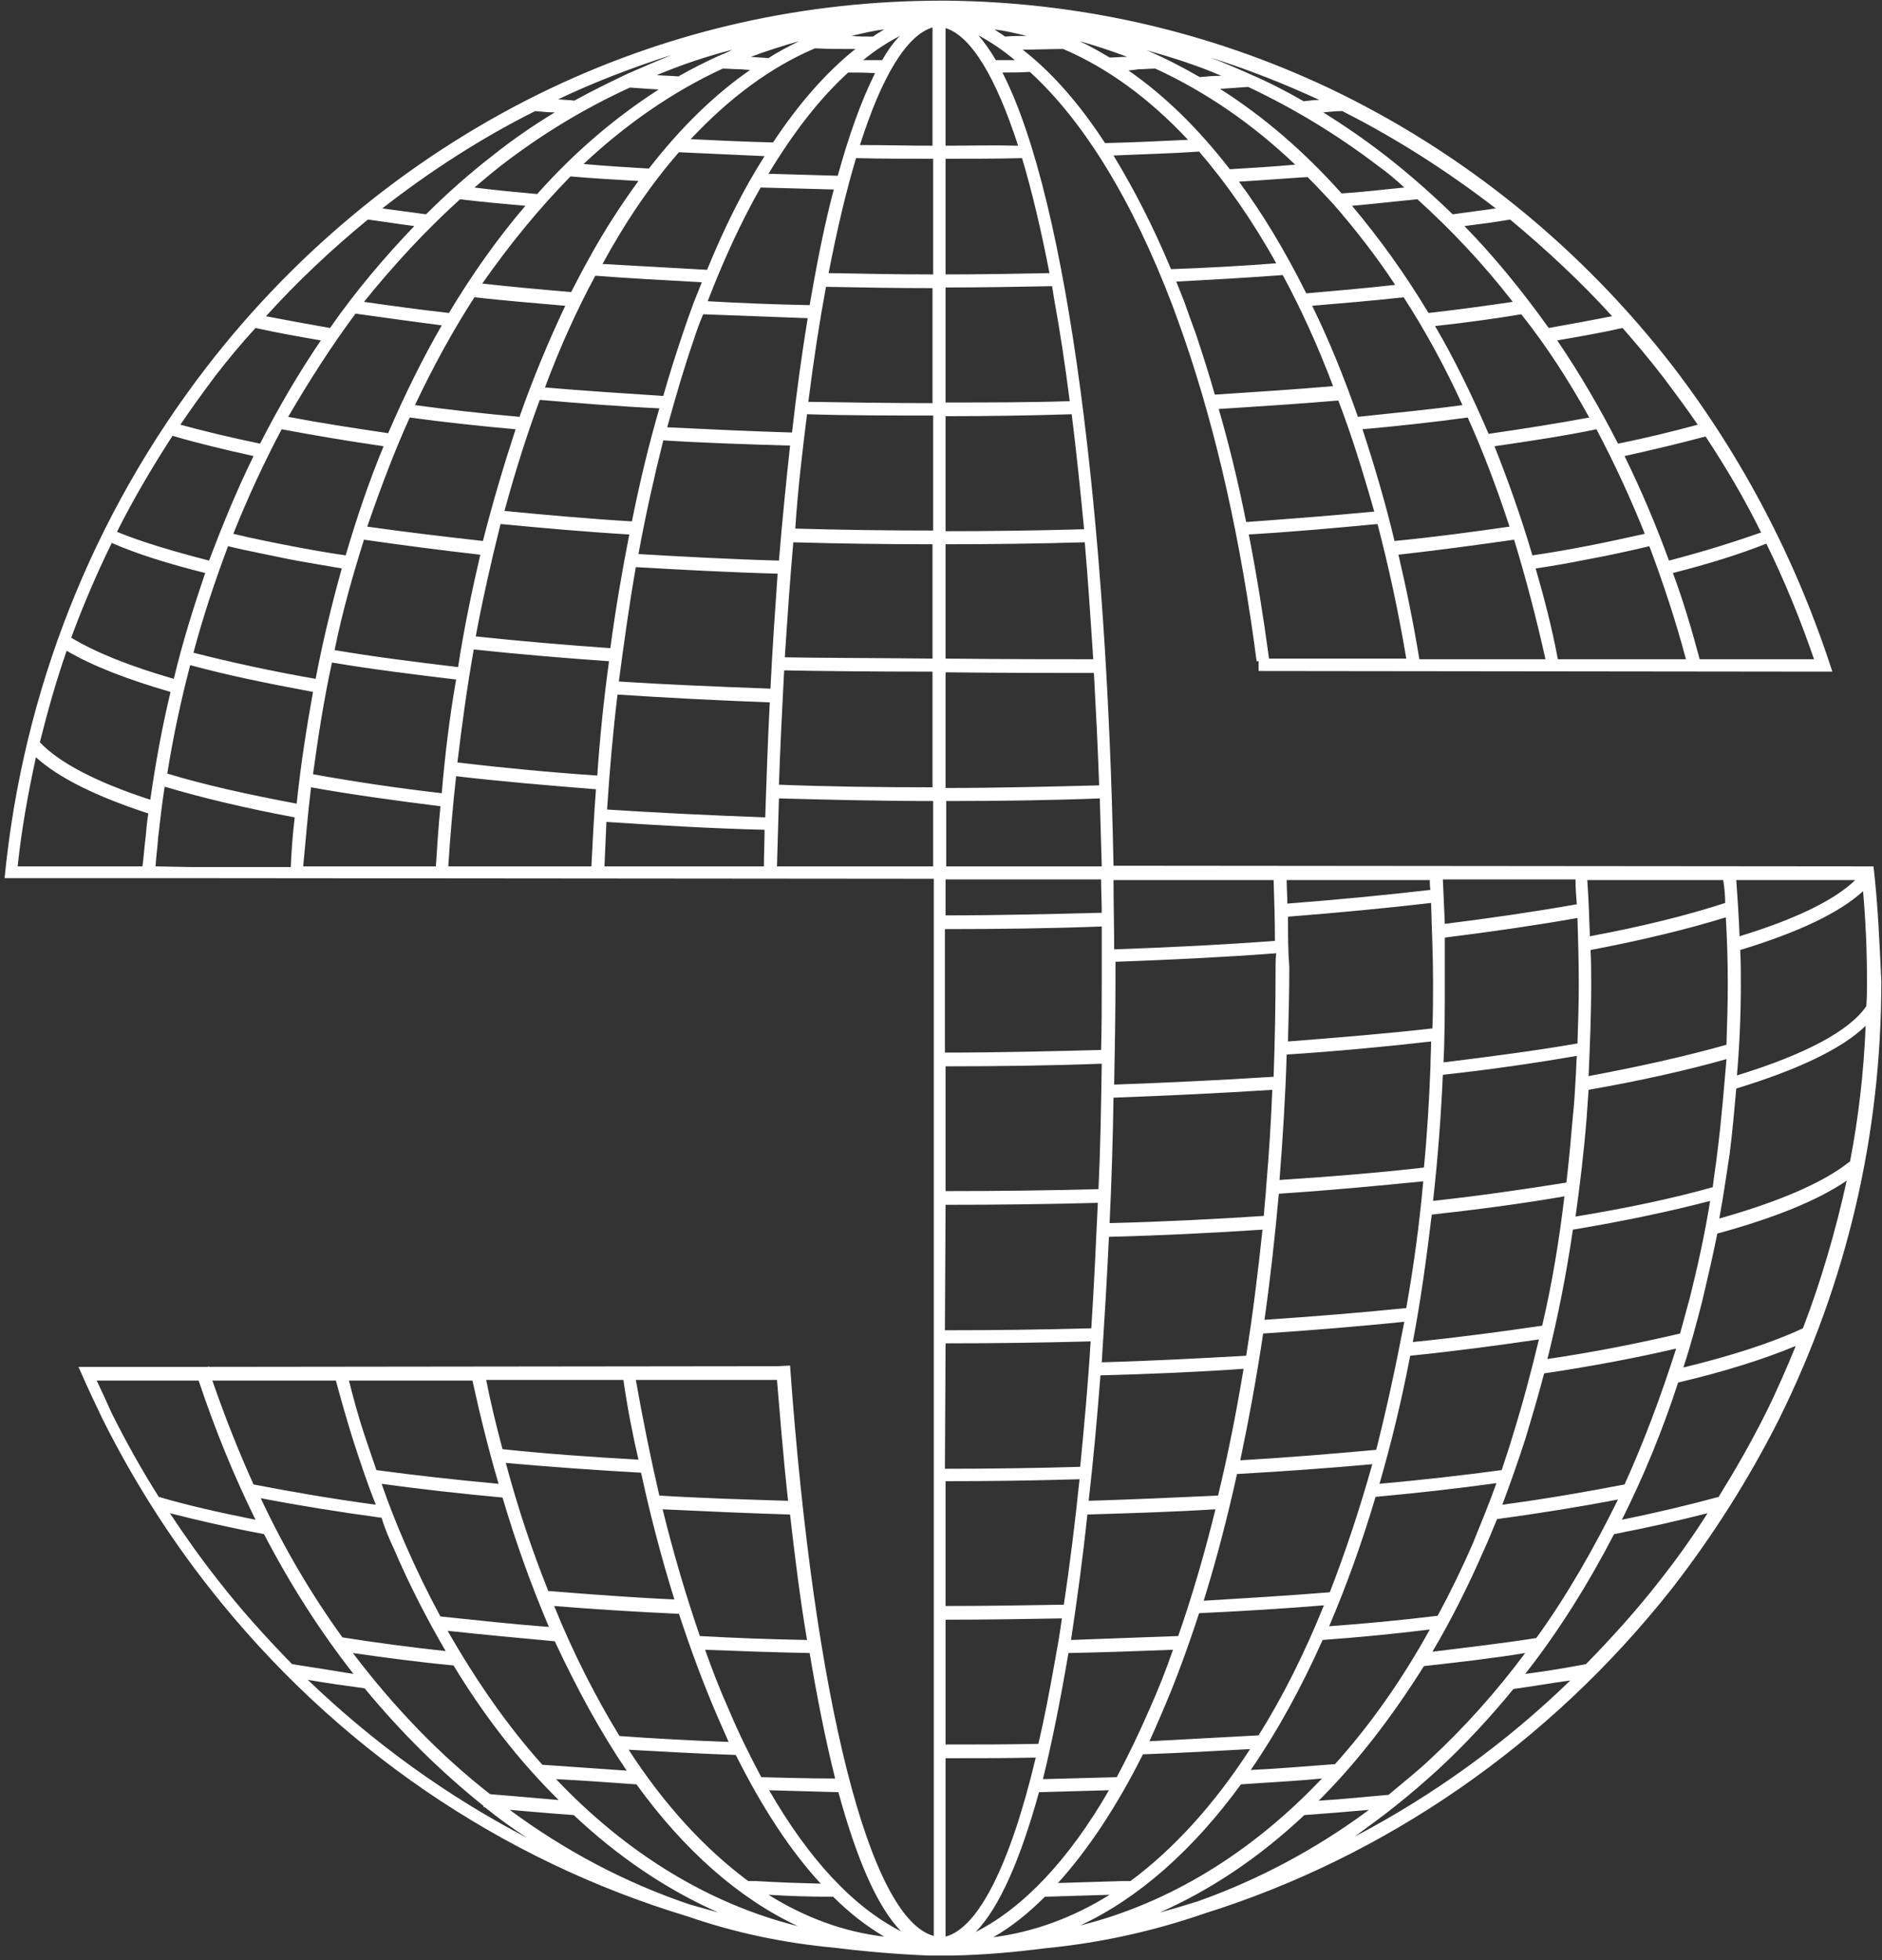
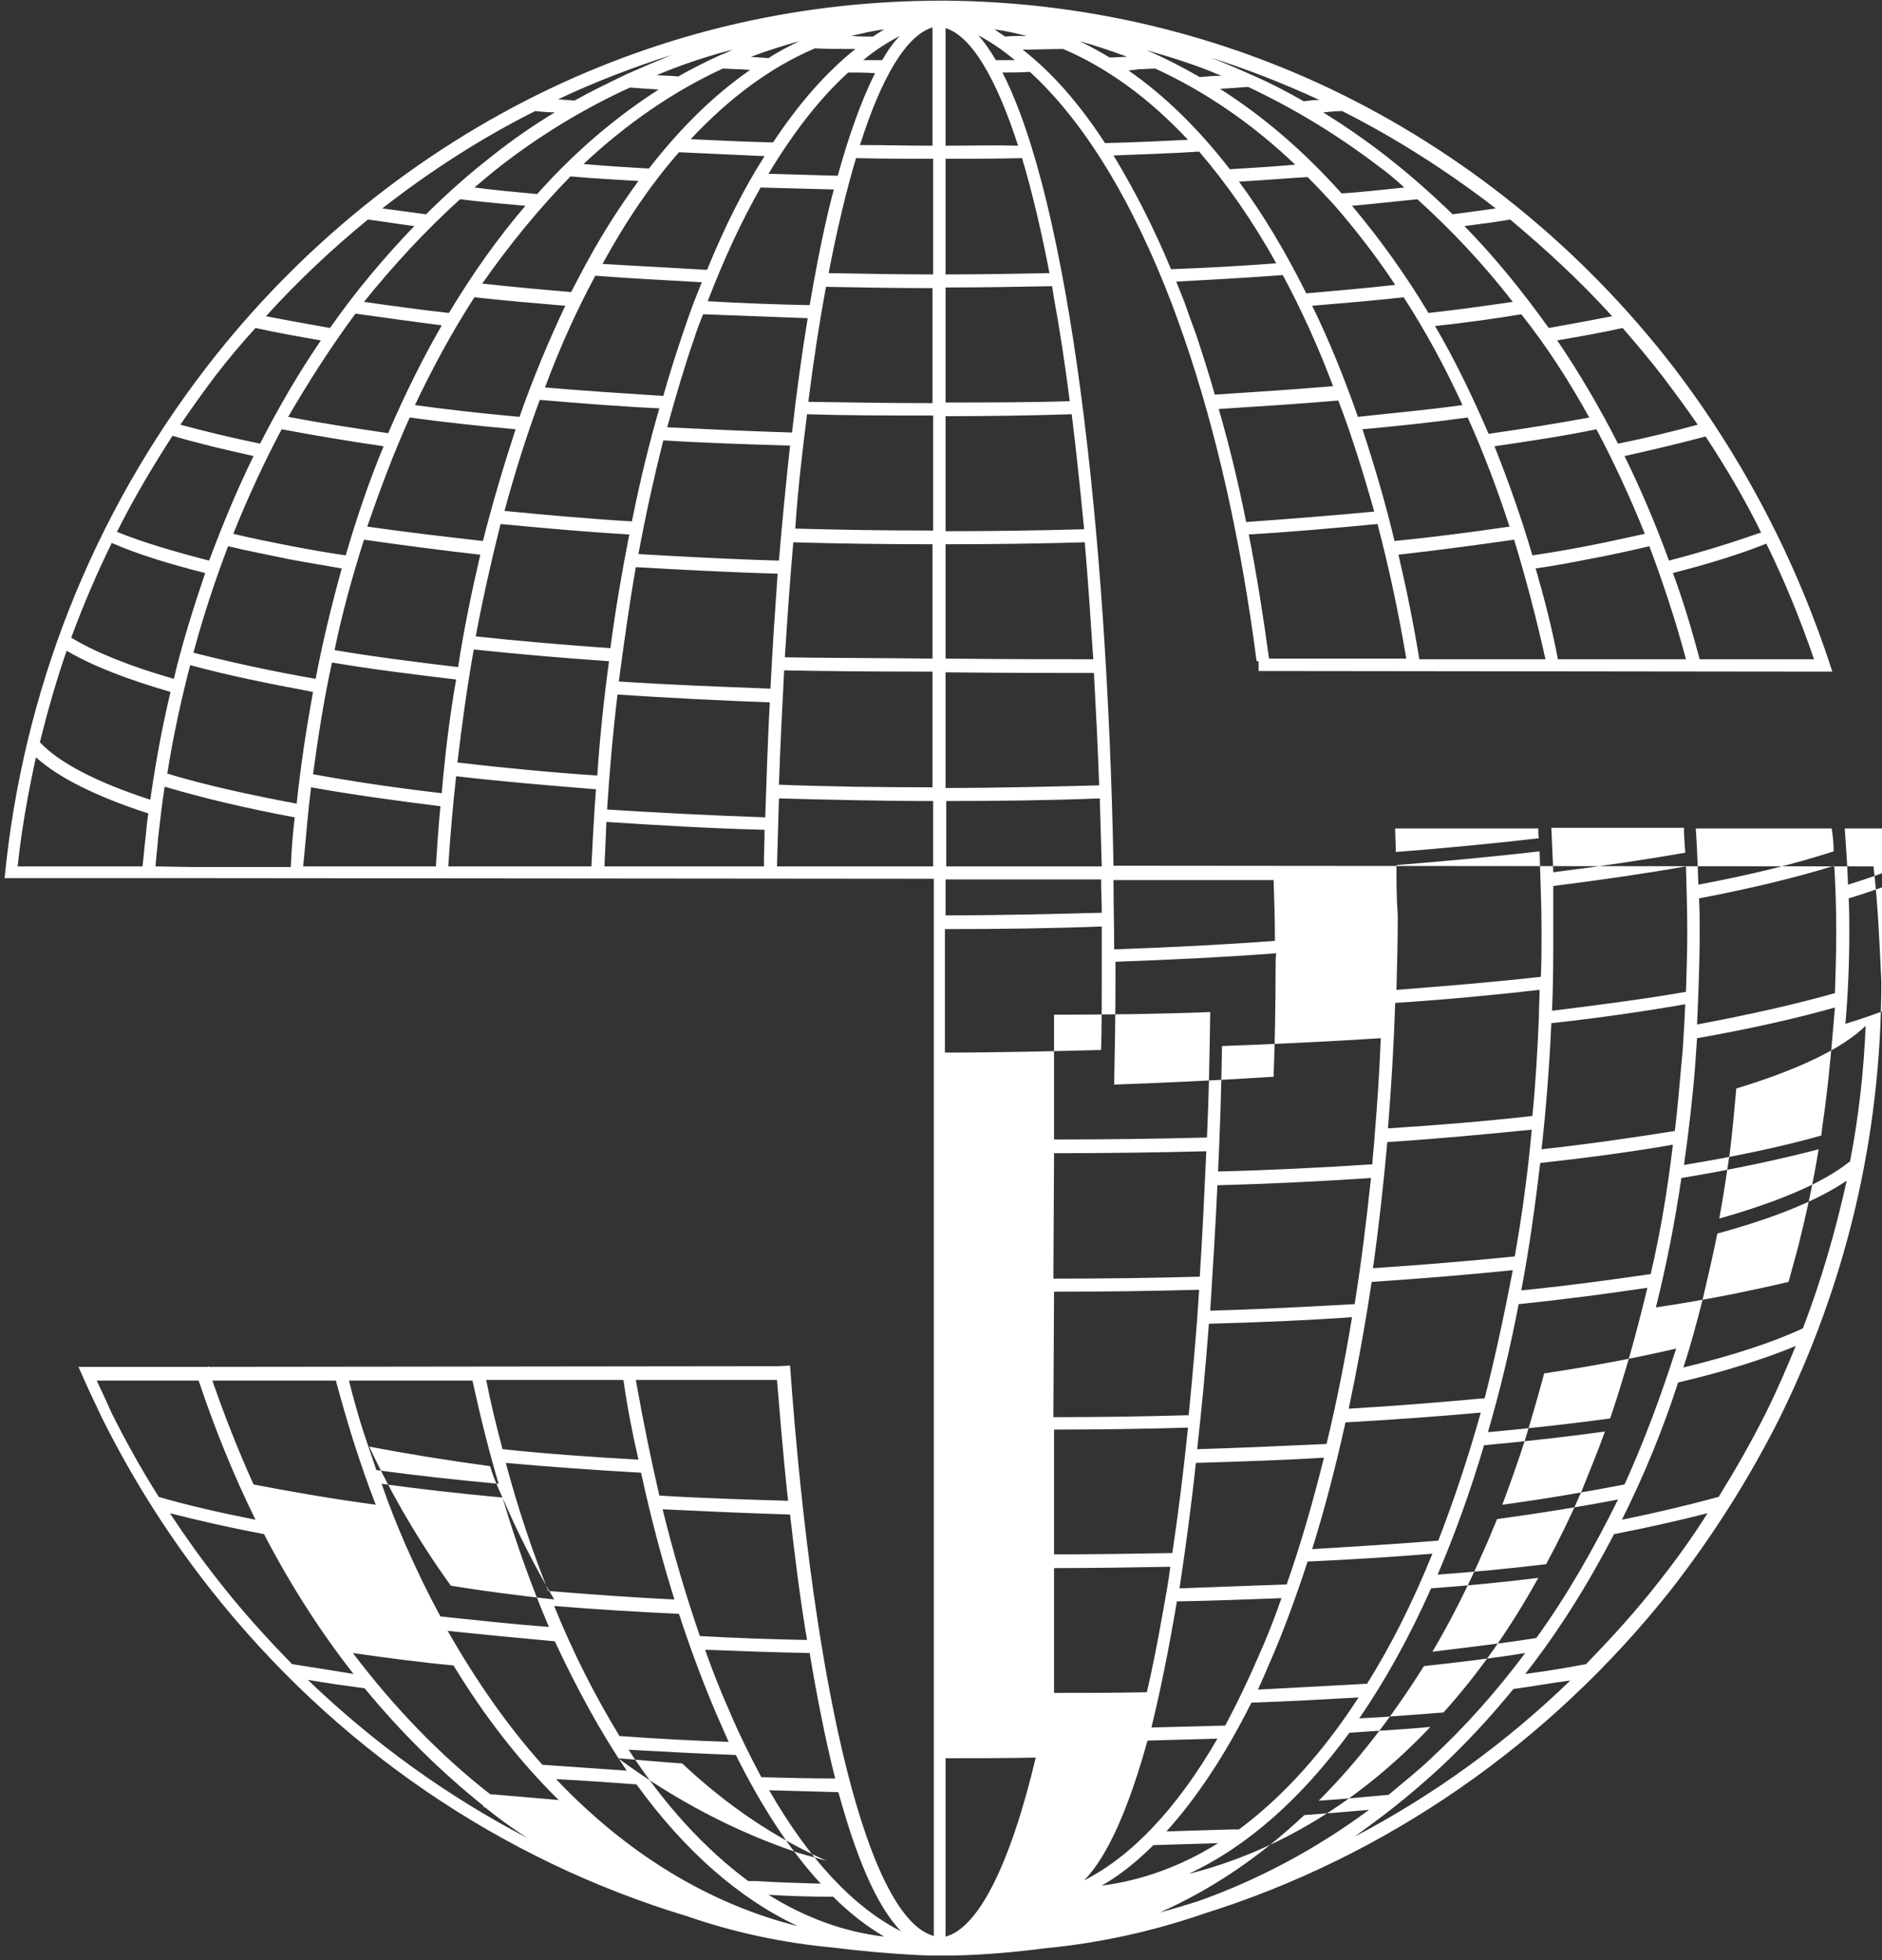
<svg xmlns="http://www.w3.org/2000/svg" width="288" height="300" viewBox="0 0 288 300" fill="none">
  <rect x="0" y="0" width="288" height="300" fill="#333333" stroke="none" />
-   <path d="M286.7 132.6H285l-114.6-.1c-1-52-6.8-101.5-17-121.4 1.4 0 2.8 0 4.2-.1 8.3 7.6 15.7 19.7 21.8 35.7.6 1.6 1.2 3.3 1.8 5 5 14.5 8.7 31.1 11.1 49.5h.3v1.5l86 .1h1.8C275 86 266.8 70.2 256.1 56.2c-14.1-18.3-32.3-33-52.7-42.7C185 4.8 165.2.3 144.8.1h-.6c-21 0-41.1 4.5-59.9 13.4-20.4 9.7-38.6 24.4-52.7 42.7C14.2 78.8 3.5 105.7.7 134.4h28.6l113.6.1v161.8c-9.8-2.6-18.3-35.9-22-87.3l-1.9.1-87 .1v-.1l-.2.1H12l.5 1.1c1 2.3 2.1 4.6 3.2 6.9 4.6 9.2 10.1 17.9 16.4 25.9 19.1 24.3 44.6 41.6 73.1 50.2 7.2 2.5 14.8 4.1 22.5 4.8 4.8.6 9.6 1 14.4 1.2H145.8c4.7-.1 9.4-.5 14-1.1 8.4-.8 16.6-2.6 24.4-5.3 27.8-8.7 52.8-25.9 71.6-49.7 6.3-8.1 11.8-16.8 16.4-25.9 10.4-21 15.7-43.5 15.7-67.1-.3-6.2-.5-11.5-1.2-17.6Zm-10.8 70.7c-4.7 2.2-10.9 4.2-18.3 6 1.1-3.3 2-6.7 2.9-10.2.8-3.4 1.6-6.8 2.3-10.3 8.8-2.4 15.4-5.1 19.8-8.1-1.7 7.7-3.9 15.3-6.7 22.6ZM54 253c4.9.7 10.1 1.4 15.4 1.9 4.8 7.9 10.2 14.8 16.1 20.6-3.3-.3-7-.6-10.5-.9-7.7-6-14.7-13.3-21-21.6Zm23.4-29.1c6.6.6 13.6 1.1 20.7 1.5 1.5 6.9 3.2 13.3 5.1 19.4-6.6-.3-13.1-.8-19.3-1.3-2.4-6-4.6-12.5-6.5-19.6Zm26.5 23.1c1.8 5.5 3.7 10.6 5.8 15.5.6 1.4 1.2 2.7 1.8 4.1-5.7-.2-11.3-.5-16.7-.9-3.6-5.9-7-12.5-10-19.9 6.1.5 12.6.9 19.1 1.2Zm23.6 43.3c2.5 2.5 5.1 4.5 7.8 6.1-6.1-.7-12.1-2.9-17.7-6.4 3.2.2 6.4.3 9.9.3Zm-11.8-2.4h-1.2c-6.6-4.9-12.8-11.6-18.3-20.1 5.3.3 10.8.6 16.4.8 4 8 8.3 14.6 13 19.7-3.5-.1-6.7-.2-9.9-.4ZM95.9 271c-4.4-.3-8.7-.6-12.9-.9-5.3-5.9-10.1-12.8-14.5-20.5 5.6.6 10.9 1.1 16.4 1.6 3.4 7.3 7 13.9 11 19.8Zm1.5 2.1c7.3 10.1 15.7 17.5 24.7 21.7-13.6-3.4-26.2-11.1-37-22.5 4 .2 8.1.5 12.3.8Zm20.3.9 10.6.3c2.6 9.5 5.7 17.3 9.6 21.3-7.3-3.7-14.1-11-20.2-21.6Zm-1.2-2c-1.7-3.2-3.4-6.6-5-10.4-1.3-2.9-2.5-6-3.6-9.1 5.2.2 10.6.4 16 .5 1.1 6.6 2.4 13.2 3.9 19.2-3.8 0-7.6-.1-11.3-.2Zm-9.4-21.6c-2.1-6.1-4-12.5-5.7-19.4 6.3.3 12.9.6 19.5.8.7 6.1 1.5 12.7 2.6 19.2-5.6-.1-11-.3-16.4-.6Zm-6.2-21.5c-1.3-5.6-2.5-11.5-3.6-17.7h21.6c.4 4.7.9 11.2 1.7 18.5-6.6-.2-13.3-.4-19.7-.8Zm-3.2-5.5c-7.2-.4-14.2-.9-20.8-1.6-.9-3.4-1.8-7-2.5-10.6h21c.6 4.2 1.4 8.3 2.3 12.2Zm-21.4 3.7c-6.5-.6-12.8-1.3-18.7-2.1-.6-1.8-1.2-3.5-1.8-5.3-.9-2.7-1.7-5.6-2.4-8.4h18.9c1.2 5.5 2.5 10.7 4 15.8Zm.6 2.1c2.1 7.1 4.5 13.7 7.1 19.8-5.5-.4-10.8-1-16.6-1.6-1.9-3.5-3.7-7.2-5.4-11.1-1.3-3-2.5-6-3.6-9.2 5.8.8 12 1.5 18.5 2.1Zm-16.6 7.9c2.4 5.6 5.1 10.8 7.9 15.6-5.5-.6-10.8-1.3-15.8-2.1-4.7-6.5-8.9-13.6-12.5-21.3 5.7 1.1 11.9 2.1 18.5 3 .5 1.7 1.2 3.3 1.9 4.8Zm27.5 40.7c6.8 6.4 14.2 11.4 22.1 14.9-1.4-.4-2.9-.8-4.3-1.2-9.8-3.3-19.1-8.2-27.6-14.5 3.5.3 6.9.6 9.8.8Zm169.3-73.7c-6 1.4-12.8 2.8-20.3 3.9 1.6-6.4 2.9-13 3.9-19.8 7.8-1.3 14.9-2.8 21-4.4-.8 5-1.9 10-3.1 14.8-.5 1.8-1 3.7-1.5 5.5Zm-112.4-40.9c8.1 0 16.1-.1 23.9-.4-.1 6.5-.2 12.9-.5 19.2-7.6.2-15.5.3-23.4.3v-19.1Zm52.4-22.9c7.6-.6 15-1.3 21.9-2.1.1 4 .3 8 .3 12 0 2.4 0 4.8-.1 7.2-7 .8-14.4 1.4-22.1 2 .1-3.8.2-7.6.2-11.4-.2-2.6-.2-5.1-.2-7.7Zm24 3.2c7.2-.9 14.1-1.9 20.3-3 .1 3.4.2 6.8.2 10.2 0 3-.1 6-.2 9-6.3 1.1-13.2 2-20.5 2.9.2-4 .2-8.2.2-12.3v-6.8Zm22.3 1.9c7.9-1.5 14.9-3.2 20.7-5 .2 3.4.3 6.8.3 10.2 0 3.1-.1 6.2-.2 9.3-6 1.7-13.1 3.3-21.1 4.8.2-4.6.4-9.3.4-14 0-1.8 0-3.6-.1-5.3Zm-22.6 19.1c7.3-.8 14.2-1.8 20.5-2.9-.1 1.3-.1 2.5-.2 3.8-.1 1.8-.2 3.6-.4 5.4-.3 3.4-.6 6.9-1 10.2-6.3 1-13.1 2-20.4 2.8.7-6.2 1.2-12.7 1.5-19.3Zm15.2 38.4c-6.2.9-12.8 1.8-19.8 2.5 1.2-6.3 2.1-12.8 2.9-19.5 7.2-.8 14-1.7 20.3-2.8-.8 6.8-1.9 13.4-3.4 19.8Zm-76.1 87.4c3.5-.1 6.7-.2 9.9-.3-5.6 3.5-11.6 5.7-17.8 6.5 2.8-1.6 5.4-3.7 7.9-6.2Zm13.1-2.4h-1.3c-3.3.1-6.4.2-9.8.3 4.6-5.1 9-11.7 13-19.7 5.6-.2 11.1-.5 16.4-.8-5.5 8.5-11.7 15.3-18.3 20.2Zm19.6-22.3c-5.4.3-11.1.6-16.7.9.6-1.3 1.2-2.7 1.8-4.1 2.1-4.8 4-10 5.8-15.5 6.5-.3 13-.7 19.1-1.2-3 7.4-6.3 14-10 19.9Zm-22.9-76.3c8-.2 15.9-.6 23.5-1.1-.7 6.6-1.5 13.1-2.5 19.3-7.2.4-14.6.8-22.1 1 .4-6.3.8-12.7 1.1-19.2Zm26-6.6c7.7-.5 15.1-1.2 22.1-1.9-.6 6.7-1.5 13.2-2.6 19.4-6.9.7-14.2 1.3-21.7 1.8.9-6.3 1.6-12.7 2.2-19.3Zm-27.3 27.8c7.5-.2 14.8-.5 21.9-1-1.1 6.7-2.4 13.2-3.9 19.4-6.4.3-13.1.6-19.8.8.7-6.2 1.3-12.6 1.8-19.2Zm-2 21.3c6.6-.2 13.2-.4 19.6-.8-1.7 6.9-3.6 13.4-5.7 19.4-5.4.2-10.9.4-16.4.6.9-6 1.8-12.5 2.5-19.2Zm37.1 11.9c-6.2.5-12.7.9-19.3 1.3 1.9-6.1 3.6-12.6 5.1-19.4 7.1-.4 14.1-.9 20.7-1.5-1.9 6.8-4.1 13.4-6.5 19.6Zm7.1-21.8c-6.6.6-13.7 1.2-20.8 1.6 1.3-6.2 2.5-12.7 3.5-19.4 7.5-.5 14.8-1.1 21.6-1.8-1.3 6.8-2.7 13.3-4.3 19.6Zm-13.7-60.5c7.7-.5 15.1-1.2 22.1-2 0 1.3-.1 2.6-.1 3.9-.2 5.2-.5 10.3-1 15.4-7 .8-14.4 1.4-22.1 1.9.5-6.3.9-12.7 1.1-19.2Zm-3.1 19.8c-.1 1.7-.3 3.3-.4 4.9-7.6.5-15.5.9-23.6 1.1.3-6.3.5-12.7.6-19.2 8.3-.3 16.5-.7 24.3-1.2-.2 4.9-.5 9.7-.9 14.4Zm-49.1 3.2c7.9 0 15.7-.1 23.3-.3-.3 6.6-.6 13-1 19.2-7.3.2-14.8.3-22.4.3l.1-19.2Zm0 21.2c7.5 0 15-.1 22.2-.3-.4 6.6-1 13.1-1.6 19.2-6.8.2-13.7.3-20.7.3l.1-19.2Zm0 21.1c6.9 0 13.8-.1 20.5-.3-.7 6.8-1.5 13.2-2.4 19.2-5.9.1-12 .2-18.1.2v-19.1Zm0 21.2c6 0 12-.1 17.8-.2-.3 2.3-.7 4.5-1.1 6.7-.8 4.5-1.6 8.7-2.5 12.5-4.7.1-9.5.1-14.2.1v-19.1Zm18.8 5.1c5.4-.1 10.8-.3 16-.5-1.1 3.2-2.3 6.2-3.6 9.1-1.6 3.7-3.3 7.2-5 10.4-3.7.1-7.5.2-11.3.3 1.4-5.7 2.7-12.2 3.9-19.3Zm-4.5 21.3c3.6-.1 7.2-.2 10.7-.3-6.1 10.6-13.1 18-20.4 21.7 3.7-3.8 6.9-11.3 9.7-21.4Zm30.9-1.2c4.2-.3 8.4-.5 12.4-.9-10.8 11.4-23.4 19.1-37 22.5 9-4.2 17.3-11.6 24.6-21.6Zm14.4-3.1c-4.2.3-8.5.7-12.9.9 4-5.8 7.7-12.5 11-19.9 5.5-.4 10.7-.9 16.4-1.6-4.3 7.8-9.2 14.7-14.5 20.6Zm15.7-22.7c-5.8.7-11.1 1.2-16.6 1.6 2.6-6.1 5-12.7 7.1-19.8 6.5-.6 12.7-1.3 18.5-2.1-1.1 3.1-2.4 6.2-3.6 9.2-1.7 3.9-3.5 7.6-5.4 11.1Zm9.8-22.3c-5.9.8-12.1 1.5-18.7 2.1 1.8-6.2 3.4-12.8 4.7-19.6 6.9-.7 13.6-1.6 19.7-2.5-1.2 5-2.5 9.9-4 14.7-.5 1.7-1.1 3.5-1.7 5.3Zm33-48.6c-.2 1.8-.5 3.5-.7 5.3-6 1.7-13.1 3.2-21 4.5.7-5 1.3-10 1.7-15.1.1-1.4.2-2.9.3-4.3 8-1.4 15.1-3 21.1-4.7-.4 4.7-.8 9.6-1.4 14.3Zm3.6-25.8c0-1.7 0-3.4-.1-5.2 8.9-2.7 15.2-5.7 18.8-9 .4 4.6.6 8.9.6 13.7 0 1.3 0 2.6-.1 3.9-2.6 3.8-9.4 7.4-19.8 10.6.4-4.6.6-9.3.6-14Zm-.2-7.3c-.1-2.9-.3-5.8-.5-8.6h18.2c-3.2 3.1-9.2 6-17.7 8.6Zm-2.2-5.1c-5.8 1.9-12.7 3.6-20.7 5.1-.1-2.9-.2-5.8-.4-8.6h20.8c.2 1.2.3 2.4.3 3.5Zm-22.7.2c-6.2 1.1-13 2.1-20.2 3-.1-2.3-.2-4.5-.3-6.8h20.3c0 1.3.1 2.6.2 3.8Zm-22.4-2.2c-6.9.8-14.2 1.5-21.9 2.1 0-1.2-.1-2.4-.1-3.6h21.9c0 .5 0 1 .1 1.5ZM195.2 148c0 5.6-.1 11.3-.3 16.8-7.8.5-16 .9-24.4 1.2.1-5.4.2-10.8.2-16.2v-2.6c8.4-.3 16.7-.7 24.6-1.3-.1.7-.1 1.4-.1 2.1Zm-26.6 1.8c0 3.7 0 7.3-.1 10.9-7.8.2-15.8.4-23.9.4v-18.9c8.1 0 16.2-.1 24-.4v8Zm-23.9 119.3c4.6 0 9.2 0 13.8-.1-3.9 16.4-8.8 26.1-13.8 27.4v-27.3Zm32.8 23.6c7.9-3.5 15.3-8.5 22.1-14.9 2.9-.2 6.5-.5 9.9-.8-8.1 6-16.9 10.7-26.2 14-1.9.6-3.9 1.2-5.8 1.7Zm35-18c-3.5.3-7.3.7-10.7.9 5.9-5.9 11.2-12.8 16.1-20.6 5.4-.6 10.6-1.2 15.5-2-4.4 5.9-9.3 11.4-14.6 16.3-2 1.9-4.2 3.6-6.3 5.4Zm22.6-24c-5 .8-10.3 1.4-15.9 2.1 2.9-4.9 5.5-10.1 7.9-15.6.7-1.5 1.3-3.1 2-4.7 6.6-.9 12.8-1.9 18.5-3-3.7 7.5-7.8 14.7-12.5 21.2Zm13.5-23.5c-5.7 1.1-12 2.2-18.7 3.1 1.2-3.2 2.4-6.6 3.5-10 1-3.3 2-6.7 2.9-10.1 7.4-1.1 14.2-2.4 20.2-3.8-2.3 7.2-4.9 14.2-7.9 20.8Zm34.5-49.4c-.1 0-.1.1-.2.1-3.9 3.1-10.6 6-19.8 8.6.6-3.3 1.1-6.6 1.6-10 .4-3.2.7-6.5 1-9.9 9.5-2.9 16.2-6.1 19.8-9.6-.3 7.2-1.1 14.1-2.4 20.8Zm-88.2-43.1c.1 3.1.2 6.2.2 9.3-7.9.6-16.1 1-24.6 1.3 0-3.5-.1-7-.1-10.6h24.5ZM5.5 115.9c3.4 3.1 9.2 6 17.2 8.6-.2 1.2-.3 2.3-.4 3.5-.2 1.5-.3 3.1-.5 4.6H2.7c.6-5.7 1.6-11.2 2.8-16.7Zm17.5 6.5c-8.3-2.7-14-5.7-16.9-8.8 1.2-4.8 2.5-9.4 4.1-14 3.9 2.3 9.3 4.4 15.9 6.3-1.3 5.4-2.3 10.9-3.1 16.5ZM54.4 48c4.2.6 8.7 1.2 13.2 1.8-3 5.2-5.7 10.7-8.2 16.5-5.4-.8-10.6-1.6-15.3-2.5C47.3 58.3 50.7 53 54.4 48Zm188.8 15.9c-4.8.9-9.9 1.7-15.4 2.5-2.5-5.8-5.2-11.4-8.2-16.5 4.6-.5 9-1.1 13.2-1.8 3.9 4.9 7.3 10.2 10.4 15.8Zm-91-59.4c1.6.2 3.3.6 4.9 1-1.1 0-2.2 0-3.3.1-.5-.4-1.1-.7-1.6-1.1Zm9.1 41.2c.9 4.9 1.7 10.2 2.4 15.7-6.2.2-12.6.2-19 .2V44c5.5 0 11-.1 16.3-.2.1.7.2 1.3.3 1.9Zm6.9 74.5c-7.7.2-15.6.4-23.5.4v-17.7c9.2.1 18.2.1 22.7.1.3 5.5.6 11.3.8 17.2Zm-23.5-19.4V83.3c7.2 0 14.4-.1 21.3-.3.5 5.8.9 11.8 1.3 17.9-4.6 0-13.5 0-22.6-.1Zm-53.3 17.9c-7.4-.5-14.6-1.2-21.4-2 .7-5.9 1.5-11.7 2.5-17.3 6.6.7 13.5 1.3 20.7 1.8-.8 5.8-1.4 11.6-1.8 17.5Zm-23.8 2.7c-7-.8-13.6-1.8-19.7-2.9.8-5.9 1.7-11.6 2.9-17.1 5.9 1 12.3 1.8 19 2.6-1 5.7-1.7 11.5-2.2 17.4ZM34.9 83.6c2.9.7 6.1 1.3 9.4 2 2.6.5 5.2.9 8 1.4-1.5 5.4-2.9 11.1-4 16.9-6.9-1.2-13.2-2.6-18.7-4 1.5-5.6 3.3-11 5.3-16.3Zm27.8-19.7c5.1.7 10.6 1.3 16.2 1.8-1.8 5.5-3.5 11.2-5 17.1-6.2-.7-12.1-1.4-17.7-2.2 2-5.8 4.1-11.4 6.5-16.7Zm9.9-18.4c4.5.5 9.2.9 13.9 1.3-2.5 5.3-4.9 11-7 17-5.6-.5-10.9-1.1-16-1.8 2.8-5.9 5.8-11.4 9.1-16.5Zm23.8-32.1c1.2.1 2.9.2 4.4.3-6.7 4.3-12.9 9.6-18.6 16-3.3-.3-6.5-.6-9.6-1 1.3-1.1 2.6-2.2 4-3.3 6.2-4.8 12.8-8.8 19.8-12Zm114.5 12c1.4 1 2.7 2.1 4 3.3-3.1.3-6.3.7-9.6.9-5.8-6.5-12-11.8-18.6-16 1.5-.1 3.1-.2 4.3-.3 7 3.3 13.6 7.3 19.9 12.1Zm-27.3-13.6c-2.6-1.5-5.3-2.9-8.1-4.1 3.9 1.1 7.7 2.3 11.4 3.9-1.2 0-2.3.1-3.3.2Zm-107 68.4c6.3.6 12.9 1.2 19.7 1.6-1.1 5.6-2.1 11.4-2.9 17.4-7.1-.5-14.1-1.1-20.6-1.8 1.1-5.9 2.4-11.6 3.8-17.2Zm6-19c5.9.5 12 1 18.3 1.3-1.6 5.5-3 11.3-4.2 17.3-6.7-.4-13.3-1-19.5-1.6 1.6-5.9 3.4-11.6 5.4-17Zm28-50.7c.9 0 1.7.1 2.6.1.5 0 1 .1 1.6.1-5.5 3.8-10.7 8.9-15.5 15.1-3.4-.2-6.7-.4-10-.7C95.8 19 103 14 110.6 10.5Zm5.8 18.2c3.7.1 7.4.2 11.2.3-1 3.7-1.8 7.5-2.5 11.1-.4 2.1-.8 4.3-1.2 6.6-5.3-.1-10.5-.3-15.6-.6 2.5-6.5 5.2-12.3 8.1-17.4Zm8.3-21.3c2 .1 4.1.1 6.2.1-4.5 3.6-8.7 8.4-12.6 14.3-4.2-.1-8.5-.3-12.6-.5 5.9-6.3 12.2-11 19-13.9ZM135 9.2h-2.9c1.8-1.5 3.7-2.7 5.6-3.7-1 1-1.9 2.3-2.7 3.7Zm-1.4-3.6c-1.1 0-2.2 0-3.3-.1 1.7-.4 3.3-.8 5-1-.6.4-1.2.7-1.7 1.1Zm-3.8 5.5c1.4 0 2.7 0 4.1.1-2.2 4.4-4.1 9.9-5.7 15.7-3.6-.1-7.1-.2-10.6-.3 3.8-6.3 7.8-11.5 12.2-15.5Zm-22.2 37c5.2.2 10.6.4 16 .6-.9 5.5-1.7 11.3-2.4 17.5-6.5-.2-12.9-.5-19.1-.8 1.3-4.7 2.6-9.2 4.1-13.5.4-1.3.9-2.6 1.4-3.8Zm-6.1 19.3c6.3.4 12.8.6 19.4.8-.6 5.6-1.2 11.5-1.7 17.6-7.3-.2-14.6-.6-21.5-1 1.1-6 2.4-11.8 3.8-17.4Zm24.9-23.5c5.4.1 10.8.2 16.3.2v17.6c-6.4 0-12.8-.1-19-.2.8-6.4 1.7-12.2 2.7-17.6Zm.4-2.1c1.3-6.7 2.7-12.6 4.2-17.6 3.9.1 7.8.1 11.8.1V42c-5.4 0-10.8-.1-16-.2Zm4.8-19.6c3.3-10.4 7.1-16.8 11.1-18v18.1c-3.7 0-7.4-.1-11.1-.1Zm-14-13.3c-.9-.1-1.8-.1-2.7-.2 2.4-.9 4.9-1.7 7.4-2.4-1.6.8-3.2 1.6-4.7 2.6Zm-13.7 14.4c4.3.2 8.7.4 13.1.6-3.2 5-6.1 10.8-8.8 17.4-5.4-.3-10.8-.6-16-.9 3.6-6.6 7.5-12.3 11.7-17.1ZM91.1 42.2c5.3.4 10.7.7 16.3 1l-1.2 3c-.6 1.6-1.2 3.3-1.8 5.1-1 3-2 6.1-2.9 9.3-6.2-.4-12.3-.8-18.1-1.3 2.3-6.2 4.9-11.9 7.7-17.1Zm6.2 44.6c7 .4 14.3.8 21.7 1-.4 5.7-.8 11.5-1.1 17.6-7.9-.3-15.7-.6-23.2-1.1.8-6 1.6-11.8 2.6-17.5Zm26.2-23.4c6.3.2 12.8.2 19.3.2v17.6c-7.1 0-14.2-.1-21.1-.3.4-6.1 1.1-11.9 1.8-17.5Zm-13.2-55c-.1 0-.1 0 0 0-2.2 1-4.4 2.1-6.5 3.3-.9-.1-2.1-.1-3.3-.2 3.8-1.6 7.7-2.9 11.6-3.9-.6.3-1.2.6-1.8.8ZM87.3 27c3.4.3 6.9.5 10.4.7-2.7 3.7-5.3 7.7-7.7 12.1-.9 1.6-1.7 3.2-2.6 4.9-4.7-.4-9.2-.8-13.6-1.3 4.2-6 8.7-11.5 13.5-16.4ZM55.7 82.6c5.6.8 11.6 1.6 17.8 2.3-1.3 5.6-2.5 11.3-3.4 17.2-6.7-.8-13-1.6-18.9-2.6 1.2-5.9 2.8-11.5 4.5-16.9Zm38.8 23.7c7.5.5 15.3.9 23.3 1.2-.3 5.7-.5 11.6-.7 17.6-8.3-.3-16.4-.7-24.2-1.2.4-6.1.9-11.9 1.6-17.6ZM121.4 83c7 .2 14.1.3 21.3.3v17.5c-9-.1-17.9-.1-22.6-.2.4-6.1.8-12 1.3-17.6Zm23.3-1.7V63.7c6.5 0 13-.1 19.3-.3.7 5.6 1.3 11.4 1.9 17.6-7 .2-14.1.3-21.2.3Zm0-39.3V24.3c3.9 0 7.9 0 11.7-.1 1.5 5 2.9 10.9 4.2 17.6-5.2.1-10.6.2-15.9.2Zm0-19.7v-18c3.9 1.2 7.7 7.5 11.1 18-3.7-.1-7.4 0-11.1 0Zm27.8-13.6c-.9 0-1.8.1-2.7.1-1.5-.9-3.1-1.8-4.6-2.5 2.5.7 4.9 1.5 7.3 2.4Zm1.7 1.9c.8 0 1.7-.1 2.6-.1 7.6 3.5 14.8 8.4 21.4 14.7-3.3.3-6.6.5-10 .7-4.8-6.2-10-11.3-15.5-15.1.5-.1 1-.1 1.5-.2Zm21.1 29.7c-5.2.4-10.6.7-16.1.9-2.7-6.5-5.7-12.3-8.8-17.4 4.4-.2 8.8-.3 13.1-.6 4.2 4.9 8.2 10.6 11.8 17.1Zm-5.7-12.5c3.6-.2 7.1-.5 10.5-.7 1.4 1.4 2.7 2.8 4 4.2 3.3 3.8 6.5 7.9 9.4 12.3-4.4.5-9 .9-13.6 1.3-3.2-6.4-6.6-12.1-10.3-17.1Zm25.2 17.7c3.3 5.1 6.3 10.6 9 16.5-5.1.7-10.4 1.2-16 1.8-2.1-6-4.4-11.7-7-17 4.8-.4 9.5-.8 14-1.3Zm-4.5 32.8c-6.3.6-12.8 1.1-19.6 1.6-1.2-6-2.6-11.8-4.2-17.3 6.3-.4 12.4-.8 18.3-1.3 2 5.2 3.8 11 5.5 17Zm-1.8-12.6c5.6-.5 11-1.1 16.1-1.8 2.4 5.3 4.5 10.9 6.4 16.7-5.5.8-11.5 1.6-17.6 2.2-1.4-5.9-3.1-11.6-4.9-17.1Zm23.2 16.9c1.8 5.9 3.4 12 4.8 18.3h-19.3c-.9-5.5-2-10.9-3.2-16 6.2-.7 12.1-1.5 17.7-2.3ZM235 87c2.8-.4 5.5-.9 8-1.4 3.3-.6 6.4-1.3 9.4-2 2.1 5.6 4 11.3 5.6 17.3h-19.6c-.9-4.8-2.1-9.4-3.4-13.9Zm21 .7c5.5-1.4 10.3-2.9 14.3-4.5 2.8 5.7 5.2 11.6 7.3 17.7h-17.5c-1.2-4.5-2.5-8.9-4.1-13.2Zm-.6-1.9c-2-5.5-4.3-10.9-6.8-16 4.5-1 8.7-2 12.4-3 3.1 4.7 6 9.6 8.5 14.7-4 1.4-8.7 2.9-14.1 4.3Zm-3.7-4.1c-2.8.6-5.8 1.3-9 1.9-2.6.5-5.4 1-8.2 1.4-1.7-5.8-3.7-11.4-5.8-16.7 5.5-.8 10.8-1.6 15.6-2.6 2.7 5.1 5.2 10.5 7.4 16Zm-33.1-33.8c-3.6-6-7.5-11.4-11.7-16.4 3.4-.3 6.8-.7 10-1 5.2 4.7 10.1 9.9 14.6 15.7-4.1.6-8.4 1.2-12.9 1.7ZM212 23.8c-3.1-2.4-6.3-4.6-9.5-6.6 1-.1 2-.2 2.9-.2 8.3 4.2 16.1 9.2 23.5 14.9l-6.6.9c-3.3-3.2-6.7-6.2-10.3-9Zm-12.5-8.3c-2.6-1.5-5.3-2.9-8.1-4.1-2-.9-4.1-1.8-6.2-2.6 5.7 1.8 11.3 4 16.7 6.5-.8 0-1.6.1-2.4.2ZM96 11.3c-2.7 1.3-5.4 2.6-8.1 4.1-.8-.1-1.6-.1-2.5-.2 5.7-2.7 11.5-4.9 17.4-6.8-2.2.9-4.5 1.9-6.8 2.9Zm-11.1 5.9c-3.3 2-6.5 4.2-9.5 6.6-3.6 2.8-7 5.8-10.2 9-2.3-.3-4.5-.6-6.7-.9 7.3-5.7 15.2-10.8 23.4-14.9 1 .1 2 .2 3 .2ZM70.4 30.5c3.3.4 6.6.7 10 1-4.2 4.9-8.1 10.4-11.7 16.4-4.5-.5-8.8-1.1-13-1.7 4.6-5.7 9.5-11 14.7-15.7ZM43.1 65.7c4.8.9 10.1 1.8 15.6 2.6-2.2 5.3-4.1 10.9-5.8 16.7-2.8-.4-5.6-.9-8.2-1.4-3.1-.6-6.1-1.2-9-1.9 2.2-5.5 4.7-10.9 7.4-16ZM32 85.8c-5.4-1.4-10.2-2.8-14.1-4.4 2.5-5 5.4-9.9 8.5-14.7 3.7 1.1 7.9 2.1 12.4 3.1-2.5 5.1-4.7 10.4-6.8 16Zm-.6 1.9c-1.8 5.3-3.5 10.7-4.8 16.2-6.6-1.9-11.9-4-15.7-6.3 1.8-4.9 3.9-9.8 6.2-14.5 3.9 1.7 8.7 3.2 14.3 4.6Zm-2.3 14.1c5.5 1.5 11.8 2.8 18.8 4.1-1 5.5-1.9 11.3-2.5 17.1-7.5-1.4-14.2-2.9-19.8-4.6.9-5.7 2.1-11.2 3.5-16.6Zm18.5 18.7c6.1 1.1 12.7 2 19.8 2.9-.3 3-.5 6.1-.7 9.2H46.4c.4-4.1.7-8.1 1.2-12.1Zm22.2-1.7c6.8.8 14 1.4 21.4 2-.3 3.9-.5 7.8-.7 11.8H68.6c.3-4.7.7-9.3 1.2-13.8Zm23 7c7.8.5 15.9 1 24.2 1.2 0 1.8-.1 3.7-.1 5.6H92.5c.1-2.3.2-4.6.3-6.8Zm27.2-23.2c4.6.1 13.6.2 22.7.2v17.7c-7.9 0-15.8-.1-23.5-.4.2-5.9.5-11.8.8-17.5Zm24.7 20c8 0 15.9-.1 23.6-.4.1 3.4.2 6.9.3 10.4h-23.8v-10h-.1Zm7.7-113.4c-.9-1.5-1.8-2.8-2.7-3.8 1.9 1 3.8 2.3 5.6 3.8h-2.9Zm4.1-1.6c2.1 0 4.1-.1 6.2-.1 6.8 2.9 13.2 7.6 19.1 13.9-4.2.2-8.4.4-12.7.5-3.9-6-8.1-10.8-12.6-14.3Zm24.7 38.5-1.2-3c5.6-.3 11-.6 16.3-1 2.8 5.2 5.4 10.9 7.7 17-5.8.5-11.9.9-18.1 1.3-.9-3.2-1.9-6.3-2.9-9.3-.6-1.6-1.2-3.3-1.8-5Zm9.9 35.7c6.8-.4 13.4-1 19.7-1.6 1.7 6.5 3.2 13.4 4.4 20.6h-21c-.9-6.6-1.9-12.9-3.1-19ZM259.8 65c-3.7 1-7.7 2-12.2 2.9-2.8-5.5-5.9-10.8-9.3-15.8 3.5-.6 6.9-1.2 10-1.9 2.1 2.4 4.2 4.9 6.2 7.5 1.8 2.4 3.6 4.8 5.3 7.3Zm-13.1-16.6c-3.1.6-6.3 1.2-9.7 1.8-4-5.6-8.3-10.9-12.9-15.6 2.4-.3 4.7-.6 7-1 5.5 4.6 10.8 9.5 15.6 14.8ZM56.3 33.6c2.3.3 4.7.7 7.1 1-4.6 4.8-9 10-12.9 15.6-3.4-.6-6.7-1.2-9.8-1.8 4.8-5.3 10-10.2 15.6-14.8Zm-23.4 24c2-2.6 4-5 6.2-7.4 3.2.7 6.5 1.3 10 1.9-3.4 5-6.5 10.3-9.3 15.8-4.4-.9-8.5-1.9-12.2-2.9 1.7-2.5 3.5-5 5.3-7.4Zm-9.1 75c.1-1.5.3-2.9.4-4.4.3-2.6.6-5.3 1-7.8 5.7 1.7 12.4 3.3 19.9 4.7-.3 2.5-.5 5-.6 7.6H29.1l-5.3-.1Zm95.1 0c.1-3.5.2-7 .3-10.4 7.7.2 15.6.4 23.6.4v10h-23.9Zm49.6 2c0 1.7.1 3.4.1 5.1-7.8.2-15.8.4-23.9.4v-5.5h23.8ZM51.4 211.3c.8 3 1.7 6.1 2.6 9 1.1 3.4 2.2 6.7 3.5 10-6.7-.9-13-2-18.7-3.1-2.3-5.1-4.4-10.4-6.3-15.9h18.9Zm-36.6 0h15.6c2.5 7.5 5.4 14.6 8.7 21.3-5.5-1.1-10.4-2.2-14.8-3.5-2.6-4.1-5-8.4-7.2-12.8-.7-1.6-1.5-3.3-2.3-5Zm18.6 30.6c-2.6-3.3-5.1-6.8-7.4-10.3 4.3 1.1 9.1 2.2 14.4 3.2 4 7.7 8.6 14.9 13.7 21.4-3.1-.5-6.1-1-9.4-1.5-4-4.1-7.8-8.3-11.3-12.8Zm13.7 15.2c2.9.5 5.7.9 8.7 1.3 5.6 6.8 11.7 12.8 18.2 18v.2h.2c2.1 1.7 4.3 3.3 6.5 4.7-12.1-6.3-23.4-14.4-33.6-24.2Zm166.2 19.5c2.4-1.9 4.6-3.8 6.8-5.8 4.1-3.8 7.9-7.9 11.5-12.3 3-.4 5.7-.9 8.7-1.3-9.9 9.6-21 17.6-33 23.9 2-1.5 4-2.9 6-4.5Zm40.7-34.7c-3.5 4.5-7.3 8.7-11.3 12.8-3.2.6-6.2 1.1-9.3 1.5 5.1-6.5 9.6-13.7 13.6-21.4 5.2-1 10-2.1 14.3-3.2-2.2 3.5-4.7 7-7.3 10.3Zm16.2-25.6c-2.2 4.4-4.6 8.6-7.2 12.8-4.4 1.2-9.4 2.4-14.8 3.5 3.3-6.6 6.2-13.6 8.6-21 7.2-1.7 13.2-3.6 18-5.6-1.4 3.4-2.9 6.9-4.6 10.3Z" fill="#fff" />
+   <path d="M286.7 132.6H285l-114.6-.1c-1-52-6.8-101.5-17-121.4 1.4 0 2.8 0 4.2-.1 8.3 7.6 15.7 19.7 21.8 35.7.6 1.6 1.2 3.3 1.8 5 5 14.5 8.7 31.1 11.1 49.5h.3v1.5l86 .1h1.8C275 86 266.8 70.2 256.1 56.2c-14.1-18.3-32.3-33-52.7-42.7C185 4.8 165.2.3 144.8.1h-.6c-21 0-41.1 4.5-59.9 13.4-20.4 9.7-38.6 24.4-52.7 42.7C14.2 78.8 3.5 105.7.7 134.4h28.6l113.6.1v161.8c-9.8-2.6-18.3-35.9-22-87.3l-1.9.1-87 .1v-.1l-.2.1H12l.5 1.1c1 2.3 2.1 4.6 3.2 6.9 4.6 9.2 10.1 17.9 16.4 25.9 19.1 24.3 44.6 41.6 73.1 50.2 7.2 2.5 14.8 4.1 22.5 4.8 4.8.6 9.6 1 14.4 1.2H145.8c4.7-.1 9.4-.5 14-1.1 8.4-.8 16.6-2.6 24.4-5.3 27.8-8.7 52.8-25.9 71.6-49.7 6.3-8.1 11.8-16.8 16.4-25.9 10.4-21 15.7-43.5 15.7-67.1-.3-6.2-.5-11.5-1.2-17.6Zm-10.8 70.7c-4.7 2.2-10.9 4.2-18.3 6 1.1-3.3 2-6.7 2.9-10.2.8-3.4 1.6-6.8 2.3-10.3 8.8-2.4 15.4-5.1 19.8-8.1-1.7 7.7-3.9 15.3-6.7 22.6ZM54 253c4.9.7 10.1 1.4 15.4 1.9 4.8 7.9 10.2 14.8 16.1 20.6-3.3-.3-7-.6-10.5-.9-7.7-6-14.7-13.3-21-21.6Zm23.4-29.1c6.6.6 13.6 1.1 20.7 1.5 1.5 6.9 3.2 13.3 5.1 19.4-6.6-.3-13.1-.8-19.3-1.3-2.4-6-4.6-12.5-6.5-19.6Zm26.5 23.1c1.8 5.5 3.7 10.6 5.8 15.5.6 1.4 1.2 2.7 1.8 4.1-5.7-.2-11.3-.5-16.7-.9-3.6-5.9-7-12.5-10-19.9 6.1.5 12.6.9 19.1 1.2Zm23.6 43.3c2.5 2.5 5.1 4.5 7.8 6.1-6.1-.7-12.1-2.9-17.7-6.4 3.2.2 6.4.3 9.9.3Zm-11.8-2.4h-1.2c-6.6-4.9-12.8-11.6-18.3-20.1 5.3.3 10.8.6 16.4.8 4 8 8.3 14.6 13 19.7-3.5-.1-6.7-.2-9.9-.4ZM95.9 271c-4.4-.3-8.7-.6-12.9-.9-5.3-5.9-10.1-12.8-14.5-20.5 5.6.6 10.9 1.1 16.4 1.6 3.4 7.3 7 13.9 11 19.8Zm1.5 2.1c7.3 10.1 15.7 17.5 24.7 21.7-13.6-3.4-26.2-11.1-37-22.5 4 .2 8.1.5 12.3.8Zm20.3.9 10.6.3c2.6 9.5 5.7 17.3 9.6 21.3-7.3-3.7-14.1-11-20.2-21.6Zm-1.2-2c-1.7-3.2-3.4-6.6-5-10.4-1.3-2.9-2.5-6-3.6-9.1 5.2.2 10.6.4 16 .5 1.1 6.6 2.4 13.2 3.9 19.2-3.8 0-7.6-.1-11.3-.2Zm-9.4-21.6c-2.1-6.1-4-12.5-5.7-19.4 6.3.3 12.9.6 19.5.8.7 6.1 1.5 12.7 2.6 19.2-5.6-.1-11-.3-16.4-.6Zm-6.2-21.5c-1.3-5.6-2.5-11.5-3.6-17.7h21.6c.4 4.7.9 11.2 1.7 18.5-6.6-.2-13.3-.4-19.7-.8Zm-3.2-5.5c-7.2-.4-14.2-.9-20.8-1.6-.9-3.4-1.8-7-2.5-10.6h21c.6 4.2 1.4 8.3 2.3 12.2Zm-21.4 3.7c-6.5-.6-12.8-1.3-18.7-2.1-.6-1.8-1.2-3.5-1.8-5.3-.9-2.7-1.7-5.6-2.4-8.4h18.9c1.2 5.5 2.5 10.7 4 15.8Zm.6 2.1c2.1 7.1 4.5 13.7 7.1 19.8-5.5-.4-10.8-1-16.6-1.6-1.9-3.5-3.7-7.2-5.4-11.1-1.3-3-2.5-6-3.6-9.2 5.8.8 12 1.5 18.5 2.1Zc2.4 5.6 5.1 10.8 7.9 15.6-5.5-.6-10.8-1.3-15.8-2.1-4.7-6.5-8.9-13.6-12.5-21.3 5.7 1.1 11.9 2.1 18.5 3 .5 1.7 1.2 3.3 1.9 4.8Zm27.5 40.7c6.8 6.4 14.2 11.4 22.1 14.9-1.4-.4-2.9-.8-4.3-1.2-9.8-3.3-19.1-8.2-27.6-14.5 3.5.3 6.9.6 9.8.8Zm169.3-73.7c-6 1.4-12.8 2.8-20.3 3.9 1.6-6.4 2.9-13 3.9-19.8 7.8-1.3 14.9-2.8 21-4.4-.8 5-1.9 10-3.1 14.8-.5 1.8-1 3.7-1.5 5.5Zm-112.4-40.9c8.1 0 16.1-.1 23.9-.4-.1 6.5-.2 12.9-.5 19.2-7.6.2-15.5.3-23.4.3v-19.1Zm52.4-22.9c7.6-.6 15-1.3 21.9-2.1.1 4 .3 8 .3 12 0 2.4 0 4.8-.1 7.2-7 .8-14.4 1.4-22.1 2 .1-3.8.2-7.6.2-11.4-.2-2.6-.2-5.1-.2-7.7Zm24 3.2c7.2-.9 14.1-1.9 20.3-3 .1 3.4.2 6.8.2 10.2 0 3-.1 6-.2 9-6.3 1.1-13.2 2-20.5 2.9.2-4 .2-8.2.2-12.3v-6.8Zm22.3 1.9c7.9-1.5 14.9-3.2 20.7-5 .2 3.4.3 6.8.3 10.2 0 3.1-.1 6.2-.2 9.3-6 1.7-13.1 3.3-21.1 4.8.2-4.6.4-9.3.4-14 0-1.8 0-3.6-.1-5.3Zm-22.6 19.1c7.3-.8 14.2-1.8 20.5-2.9-.1 1.3-.1 2.5-.2 3.8-.1 1.8-.2 3.6-.4 5.4-.3 3.4-.6 6.9-1 10.2-6.3 1-13.1 2-20.4 2.8.7-6.2 1.2-12.7 1.5-19.3Zm15.2 38.4c-6.2.9-12.8 1.8-19.8 2.5 1.2-6.3 2.1-12.8 2.9-19.5 7.2-.8 14-1.7 20.3-2.8-.8 6.8-1.9 13.4-3.4 19.8Zm-76.1 87.4c3.5-.1 6.7-.2 9.9-.3-5.6 3.5-11.6 5.7-17.8 6.5 2.8-1.6 5.4-3.7 7.9-6.2Zm13.1-2.4h-1.3c-3.3.1-6.4.2-9.8.3 4.6-5.1 9-11.7 13-19.7 5.6-.2 11.1-.5 16.4-.8-5.5 8.5-11.7 15.3-18.3 20.2Zm19.6-22.3c-5.4.3-11.1.6-16.7.9.6-1.3 1.2-2.7 1.8-4.1 2.1-4.8 4-10 5.8-15.5 6.5-.3 13-.7 19.1-1.2-3 7.4-6.3 14-10 19.9Zm-22.9-76.3c8-.2 15.9-.6 23.5-1.1-.7 6.6-1.5 13.1-2.5 19.3-7.2.4-14.6.8-22.1 1 .4-6.3.8-12.7 1.1-19.2Zm26-6.6c7.7-.5 15.1-1.2 22.1-1.9-.6 6.7-1.5 13.2-2.6 19.4-6.9.7-14.2 1.3-21.7 1.8.9-6.3 1.6-12.7 2.2-19.3Zm-27.3 27.8c7.5-.2 14.8-.5 21.9-1-1.1 6.7-2.4 13.2-3.9 19.4-6.4.3-13.1.6-19.8.8.7-6.2 1.3-12.6 1.8-19.2Zm-2 21.3c6.6-.2 13.2-.4 19.6-.8-1.7 6.9-3.6 13.4-5.7 19.4-5.4.2-10.9.4-16.4.6.9-6 1.8-12.5 2.5-19.2Zm37.1 11.9c-6.2.5-12.7.9-19.3 1.3 1.9-6.1 3.6-12.6 5.1-19.4 7.1-.4 14.1-.9 20.7-1.5-1.9 6.8-4.1 13.4-6.5 19.6Zm7.1-21.8c-6.6.6-13.7 1.2-20.8 1.6 1.3-6.2 2.5-12.7 3.5-19.4 7.5-.5 14.8-1.1 21.6-1.8-1.3 6.8-2.7 13.3-4.3 19.6Zm-13.7-60.5c7.7-.5 15.1-1.2 22.1-2 0 1.3-.1 2.6-.1 3.9-.2 5.2-.5 10.3-1 15.4-7 .8-14.4 1.4-22.1 1.9.5-6.3.9-12.7 1.1-19.2Zm-3.1 19.8c-.1 1.7-.3 3.3-.4 4.9-7.6.5-15.5.9-23.6 1.1.3-6.3.5-12.7.6-19.2 8.3-.3 16.5-.7 24.3-1.2-.2 4.9-.5 9.7-.9 14.4Zm-49.1 3.2c7.9 0 15.7-.1 23.3-.3-.3 6.6-.6 13-1 19.2-7.3.2-14.8.3-22.4.3l.1-19.2Zm0 21.2c7.5 0 15-.1 22.2-.3-.4 6.6-1 13.1-1.6 19.2-6.8.2-13.7.3-20.7.3l.1-19.2Zm0 21.1c6.9 0 13.8-.1 20.5-.3-.7 6.8-1.5 13.2-2.4 19.2-5.9.1-12 .2-18.1.2v-19.1Zm0 21.2c6 0 12-.1 17.8-.2-.3 2.3-.7 4.5-1.1 6.7-.8 4.5-1.6 8.7-2.5 12.5-4.7.1-9.5.1-14.2.1v-19.1Zm18.8 5.1c5.4-.1 10.8-.3 16-.5-1.1 3.2-2.3 6.2-3.6 9.1-1.6 3.7-3.3 7.2-5 10.4-3.7.1-7.5.2-11.3.3 1.4-5.7 2.7-12.2 3.9-19.3Zm-4.5 21.3c3.6-.1 7.2-.2 10.7-.3-6.1 10.6-13.1 18-20.4 21.7 3.7-3.8 6.9-11.3 9.7-21.4Zm30.9-1.2c4.2-.3 8.4-.5 12.4-.9-10.8 11.4-23.4 19.1-37 22.5 9-4.2 17.3-11.6 24.6-21.6Zm14.4-3.1c-4.2.3-8.5.7-12.9.9 4-5.8 7.7-12.5 11-19.9 5.5-.4 10.7-.9 16.4-1.6-4.3 7.8-9.2 14.7-14.5 20.6Zm15.7-22.7c-5.8.7-11.1 1.2-16.6 1.6 2.6-6.1 5-12.7 7.1-19.8 6.5-.6 12.7-1.3 18.5-2.1-1.1 3.1-2.4 6.2-3.6 9.2-1.7 3.9-3.5 7.6-5.4 11.1Zm9.8-22.3c-5.9.8-12.1 1.5-18.7 2.1 1.8-6.2 3.4-12.8 4.7-19.6 6.9-.7 13.6-1.6 19.7-2.5-1.2 5-2.5 9.9-4 14.7-.5 1.7-1.1 3.5-1.7 5.3Zm33-48.6c-.2 1.8-.5 3.5-.7 5.3-6 1.7-13.1 3.2-21 4.5.7-5 1.3-10 1.7-15.1.1-1.4.2-2.9.3-4.3 8-1.4 15.1-3 21.1-4.7-.4 4.7-.8 9.6-1.4 14.3Zm3.6-25.8c0-1.7 0-3.4-.1-5.2 8.9-2.7 15.2-5.7 18.8-9 .4 4.6.6 8.9.6 13.7 0 1.3 0 2.6-.1 3.9-2.6 3.8-9.4 7.4-19.8 10.6.4-4.6.6-9.3.6-14Zm-.2-7.3c-.1-2.9-.3-5.8-.5-8.6h18.2c-3.2 3.1-9.2 6-17.7 8.6Zm-2.2-5.1c-5.8 1.9-12.7 3.6-20.7 5.1-.1-2.9-.2-5.8-.4-8.6h20.8c.2 1.2.3 2.4.3 3.5Zm-22.7.2c-6.2 1.1-13 2.1-20.2 3-.1-2.3-.2-4.5-.3-6.8h20.3c0 1.3.1 2.6.2 3.8Zm-22.4-2.2c-6.9.8-14.2 1.5-21.9 2.1 0-1.2-.1-2.4-.1-3.6h21.9c0 .5 0 1 .1 1.5ZM195.2 148c0 5.6-.1 11.3-.3 16.8-7.8.5-16 .9-24.4 1.2.1-5.4.2-10.8.2-16.2v-2.6c8.4-.3 16.7-.7 24.6-1.3-.1.7-.1 1.4-.1 2.1Zm-26.6 1.8c0 3.7 0 7.3-.1 10.9-7.8.2-15.8.4-23.9.4v-18.9c8.1 0 16.2-.1 24-.4v8Zm-23.9 119.3c4.6 0 9.2 0 13.8-.1-3.9 16.4-8.8 26.1-13.8 27.4v-27.3Zm32.8 23.6c7.9-3.5 15.3-8.5 22.1-14.9 2.9-.2 6.5-.5 9.9-.8-8.1 6-16.9 10.7-26.2 14-1.9.6-3.9 1.2-5.8 1.7Zm35-18c-3.5.3-7.3.7-10.7.9 5.9-5.9 11.2-12.8 16.1-20.6 5.4-.6 10.6-1.2 15.5-2-4.4 5.9-9.3 11.4-14.6 16.3-2 1.9-4.2 3.6-6.3 5.4Zm22.6-24c-5 .8-10.3 1.4-15.9 2.1 2.9-4.9 5.5-10.1 7.9-15.6.7-1.5 1.3-3.1 2-4.7 6.6-.9 12.8-1.9 18.5-3-3.7 7.5-7.8 14.7-12.5 21.2Zm13.5-23.5c-5.7 1.1-12 2.2-18.7 3.1 1.2-3.2 2.4-6.6 3.5-10 1-3.3 2-6.7 2.9-10.1 7.4-1.1 14.2-2.4 20.2-3.8-2.3 7.2-4.9 14.2-7.9 20.8Zm34.5-49.4c-.1 0-.1.1-.2.1-3.9 3.1-10.6 6-19.8 8.6.6-3.3 1.1-6.6 1.6-10 .4-3.2.7-6.5 1-9.9 9.5-2.9 16.2-6.1 19.8-9.6-.3 7.2-1.1 14.1-2.4 20.8Zm-88.2-43.1c.1 3.1.2 6.2.2 9.3-7.9.6-16.1 1-24.6 1.3 0-3.5-.1-7-.1-10.6h24.5ZM5.5 115.9c3.4 3.1 9.2 6 17.2 8.6-.2 1.2-.3 2.3-.4 3.5-.2 1.5-.3 3.1-.5 4.6H2.7c.6-5.7 1.6-11.2 2.8-16.7Zm17.5 6.5c-8.3-2.7-14-5.7-16.9-8.8 1.2-4.8 2.5-9.4 4.1-14 3.9 2.3 9.3 4.4 15.9 6.3-1.3 5.4-2.3 10.9-3.1 16.5ZM54.4 48c4.2.6 8.7 1.2 13.2 1.8-3 5.2-5.7 10.7-8.2 16.5-5.4-.8-10.6-1.6-15.3-2.5C47.3 58.3 50.7 53 54.4 48Zm188.8 15.9c-4.8.9-9.9 1.7-15.4 2.5-2.5-5.8-5.2-11.4-8.2-16.5 4.6-.5 9-1.1 13.2-1.8 3.9 4.9 7.3 10.2 10.4 15.8Zm-91-59.4c1.6.2 3.3.6 4.9 1-1.1 0-2.2 0-3.3.1-.5-.4-1.1-.7-1.6-1.1Zm9.1 41.2c.9 4.9 1.7 10.2 2.4 15.7-6.2.2-12.6.2-19 .2V44c5.5 0 11-.1 16.3-.2.1.7.2 1.3.3 1.9Zm6.9 74.5c-7.7.2-15.6.4-23.5.4v-17.7c9.2.1 18.2.1 22.7.1.3 5.5.6 11.3.8 17.2Zm-23.5-19.4V83.3c7.2 0 14.4-.1 21.3-.3.5 5.8.9 11.8 1.3 17.9-4.6 0-13.5 0-22.6-.1Zm-53.3 17.9c-7.4-.5-14.6-1.2-21.4-2 .7-5.9 1.5-11.7 2.5-17.3 6.6.7 13.5 1.3 20.7 1.8-.8 5.8-1.4 11.6-1.8 17.5Zm-23.8 2.7c-7-.8-13.6-1.8-19.7-2.9.8-5.9 1.7-11.6 2.9-17.1 5.9 1 12.3 1.8 19 2.6-1 5.7-1.7 11.5-2.2 17.4ZM34.9 83.6c2.9.7 6.1 1.3 9.4 2 2.6.5 5.2.9 8 1.4-1.5 5.4-2.9 11.1-4 16.9-6.9-1.2-13.2-2.6-18.7-4 1.5-5.6 3.3-11 5.3-16.3Zm27.8-19.7c5.1.7 10.6 1.3 16.2 1.8-1.8 5.5-3.5 11.2-5 17.1-6.2-.7-12.1-1.4-17.7-2.2 2-5.8 4.1-11.4 6.5-16.7Zm9.9-18.4c4.5.5 9.2.9 13.9 1.3-2.5 5.3-4.9 11-7 17-5.6-.5-10.9-1.1-16-1.8 2.8-5.9 5.8-11.4 9.1-16.5Zm23.8-32.1c1.2.1 2.9.2 4.4.3-6.7 4.3-12.9 9.6-18.6 16-3.3-.3-6.5-.6-9.6-1 1.3-1.1 2.6-2.2 4-3.3 6.2-4.8 12.8-8.8 19.8-12Zm114.5 12c1.4 1 2.7 2.1 4 3.3-3.1.3-6.3.7-9.6.9-5.8-6.5-12-11.8-18.6-16 1.5-.1 3.1-.2 4.3-.3 7 3.3 13.6 7.3 19.9 12.1Zm-27.3-13.6c-2.6-1.5-5.3-2.9-8.1-4.1 3.9 1.1 7.7 2.3 11.4 3.9-1.2 0-2.3.1-3.3.2Zm-107 68.4c6.3.6 12.9 1.2 19.7 1.6-1.1 5.6-2.1 11.4-2.9 17.4-7.1-.5-14.1-1.1-20.6-1.8 1.1-5.9 2.4-11.6 3.8-17.2Zm6-19c5.9.5 12 1 18.3 1.3-1.6 5.5-3 11.3-4.2 17.3-6.7-.4-13.3-1-19.5-1.6 1.6-5.9 3.4-11.6 5.4-17Zm28-50.7c.9 0 1.7.1 2.6.1.5 0 1 .1 1.6.1-5.5 3.8-10.7 8.9-15.5 15.1-3.4-.2-6.7-.4-10-.7C95.8 19 103 14 110.6 10.5Zm5.8 18.2c3.7.1 7.4.2 11.2.3-1 3.7-1.8 7.5-2.5 11.1-.4 2.1-.8 4.3-1.2 6.6-5.3-.1-10.5-.3-15.6-.6 2.5-6.5 5.2-12.3 8.1-17.4Zm8.3-21.3c2 .1 4.1.1 6.2.1-4.5 3.6-8.7 8.4-12.6 14.3-4.2-.1-8.5-.3-12.6-.5 5.9-6.3 12.2-11 19-13.9ZM135 9.2h-2.9c1.8-1.5 3.7-2.7 5.6-3.7-1 1-1.9 2.3-2.7 3.7Zm-1.4-3.6c-1.1 0-2.2 0-3.3-.1 1.7-.4 3.3-.8 5-1-.6.4-1.2.7-1.7 1.1Zm-3.8 5.5c1.4 0 2.7 0 4.1.1-2.2 4.4-4.1 9.9-5.7 15.7-3.6-.1-7.1-.2-10.6-.3 3.8-6.3 7.8-11.5 12.2-15.5Zm-22.2 37c5.2.2 10.6.4 16 .6-.9 5.5-1.7 11.3-2.4 17.5-6.5-.2-12.9-.5-19.1-.8 1.3-4.7 2.6-9.2 4.1-13.5.4-1.3.9-2.6 1.4-3.8Zm-6.1 19.3c6.3.4 12.8.6 19.4.8-.6 5.6-1.2 11.5-1.7 17.6-7.3-.2-14.6-.6-21.5-1 1.1-6 2.4-11.8 3.8-17.4Zm24.9-23.5c5.4.1 10.8.2 16.3.2v17.6c-6.4 0-12.8-.1-19-.2.8-6.4 1.7-12.2 2.7-17.6Zm.4-2.1c1.3-6.7 2.7-12.6 4.2-17.6 3.9.1 7.8.1 11.8.1V42c-5.4 0-10.8-.1-16-.2Zm4.8-19.6c3.3-10.4 7.1-16.8 11.1-18v18.1c-3.7 0-7.4-.1-11.1-.1Zm-14-13.3c-.9-.1-1.8-.1-2.7-.2 2.4-.9 4.9-1.7 7.4-2.4-1.6.8-3.2 1.6-4.7 2.6Zm-13.7 14.4c4.3.2 8.7.4 13.1.6-3.2 5-6.1 10.8-8.8 17.4-5.4-.3-10.8-.6-16-.9 3.6-6.6 7.5-12.3 11.7-17.1ZM91.1 42.2c5.3.4 10.7.7 16.3 1l-1.2 3c-.6 1.6-1.2 3.3-1.8 5.1-1 3-2 6.1-2.9 9.3-6.2-.4-12.3-.8-18.1-1.3 2.3-6.2 4.9-11.9 7.7-17.1Zm6.2 44.6c7 .4 14.3.8 21.7 1-.4 5.7-.8 11.5-1.1 17.6-7.9-.3-15.7-.6-23.2-1.1.8-6 1.6-11.8 2.6-17.5Zm26.2-23.4c6.3.2 12.8.2 19.3.2v17.6c-7.1 0-14.2-.1-21.1-.3.4-6.1 1.1-11.9 1.8-17.5Zm-13.2-55c-.1 0-.1 0 0 0-2.2 1-4.4 2.1-6.5 3.3-.9-.1-2.1-.1-3.3-.2 3.8-1.6 7.7-2.9 11.6-3.9-.6.3-1.2.6-1.8.8ZM87.3 27c3.4.3 6.9.5 10.4.7-2.7 3.7-5.3 7.7-7.7 12.1-.9 1.6-1.7 3.2-2.6 4.9-4.7-.4-9.2-.8-13.6-1.3 4.2-6 8.7-11.5 13.5-16.4ZM55.7 82.6c5.6.8 11.6 1.6 17.8 2.3-1.3 5.6-2.5 11.3-3.4 17.2-6.7-.8-13-1.6-18.9-2.6 1.2-5.9 2.8-11.5 4.5-16.9Zm38.8 23.7c7.5.5 15.3.9 23.3 1.2-.3 5.7-.5 11.6-.7 17.6-8.3-.3-16.4-.7-24.2-1.2.4-6.1.9-11.9 1.6-17.6ZM121.4 83c7 .2 14.1.3 21.3.3v17.5c-9-.1-17.9-.1-22.6-.2.4-6.1.8-12 1.3-17.6Zm23.3-1.7V63.7c6.5 0 13-.1 19.3-.3.7 5.6 1.3 11.4 1.9 17.6-7 .2-14.1.3-21.2.3Zm0-39.3V24.3c3.9 0 7.9 0 11.7-.1 1.5 5 2.9 10.9 4.2 17.6-5.2.1-10.6.2-15.9.2Zm0-19.7v-18c3.9 1.2 7.7 7.5 11.1 18-3.7-.1-7.4 0-11.1 0Zm27.8-13.6c-.9 0-1.8.1-2.7.1-1.5-.9-3.1-1.8-4.6-2.5 2.5.7 4.9 1.5 7.3 2.4Zm1.7 1.9c.8 0 1.7-.1 2.6-.1 7.6 3.5 14.8 8.4 21.4 14.7-3.3.3-6.6.5-10 .7-4.8-6.2-10-11.3-15.5-15.1.5-.1 1-.1 1.5-.2Zm21.1 29.7c-5.2.4-10.6.7-16.1.9-2.7-6.5-5.7-12.3-8.8-17.4 4.4-.2 8.8-.3 13.1-.6 4.2 4.9 8.2 10.6 11.8 17.1Zm-5.7-12.5c3.6-.2 7.1-.5 10.5-.7 1.4 1.4 2.7 2.8 4 4.2 3.3 3.8 6.5 7.9 9.4 12.3-4.4.5-9 .9-13.6 1.3-3.2-6.4-6.6-12.1-10.3-17.1Zm25.2 17.7c3.3 5.1 6.3 10.6 9 16.5-5.1.7-10.4 1.2-16 1.8-2.1-6-4.4-11.7-7-17 4.8-.4 9.5-.8 14-1.3Zm-4.5 32.8c-6.3.6-12.8 1.1-19.6 1.6-1.2-6-2.6-11.8-4.2-17.3 6.3-.4 12.4-.8 18.3-1.3 2 5.2 3.8 11 5.5 17Zm-1.8-12.6c5.6-.5 11-1.1 16.1-1.8 2.4 5.3 4.5 10.9 6.4 16.7-5.5.8-11.5 1.6-17.6 2.2-1.4-5.9-3.1-11.6-4.9-17.1Zm23.2 16.9c1.8 5.9 3.4 12 4.8 18.3h-19.3c-.9-5.5-2-10.9-3.2-16 6.2-.7 12.1-1.5 17.7-2.3ZM235 87c2.8-.4 5.5-.9 8-1.4 3.3-.6 6.4-1.3 9.4-2 2.1 5.6 4 11.3 5.6 17.3h-19.6c-.9-4.8-2.1-9.4-3.4-13.9Zm21 .7c5.5-1.4 10.3-2.9 14.3-4.5 2.8 5.7 5.2 11.6 7.3 17.7h-17.5c-1.2-4.5-2.5-8.9-4.1-13.2Zm-.6-1.9c-2-5.5-4.3-10.9-6.8-16 4.5-1 8.7-2 12.4-3 3.1 4.7 6 9.6 8.5 14.7-4 1.4-8.7 2.9-14.1 4.3Zm-3.7-4.1c-2.8.6-5.8 1.3-9 1.9-2.6.5-5.4 1-8.2 1.4-1.7-5.8-3.7-11.4-5.8-16.7 5.5-.8 10.8-1.6 15.6-2.6 2.7 5.1 5.2 10.5 7.4 16Zm-33.1-33.8c-3.6-6-7.5-11.4-11.7-16.4 3.4-.3 6.8-.7 10-1 5.2 4.7 10.1 9.9 14.6 15.7-4.1.6-8.4 1.2-12.9 1.7ZM212 23.8c-3.1-2.4-6.3-4.6-9.5-6.6 1-.1 2-.2 2.9-.2 8.3 4.2 16.1 9.2 23.5 14.9l-6.6.9c-3.3-3.2-6.7-6.2-10.3-9Zm-12.5-8.3c-2.6-1.5-5.3-2.9-8.1-4.1-2-.9-4.1-1.8-6.2-2.6 5.7 1.8 11.3 4 16.7 6.5-.8 0-1.6.1-2.4.2ZM96 11.3c-2.7 1.3-5.4 2.6-8.1 4.1-.8-.1-1.6-.1-2.5-.2 5.7-2.7 11.5-4.9 17.4-6.8-2.2.9-4.5 1.9-6.8 2.9Zm-11.1 5.9c-3.3 2-6.5 4.2-9.5 6.6-3.6 2.8-7 5.8-10.2 9-2.3-.3-4.5-.6-6.7-.9 7.3-5.7 15.2-10.8 23.4-14.9 1 .1 2 .2 3 .2ZM70.4 30.5c3.3.4 6.6.7 10 1-4.2 4.9-8.1 10.4-11.7 16.4-4.5-.5-8.8-1.1-13-1.7 4.6-5.7 9.5-11 14.7-15.7ZM43.1 65.7c4.8.9 10.1 1.8 15.6 2.6-2.2 5.3-4.1 10.9-5.8 16.7-2.8-.4-5.6-.9-8.2-1.4-3.1-.6-6.1-1.2-9-1.9 2.2-5.5 4.7-10.9 7.4-16ZM32 85.8c-5.4-1.4-10.2-2.8-14.1-4.4 2.5-5 5.4-9.9 8.5-14.7 3.7 1.1 7.9 2.1 12.4 3.1-2.5 5.1-4.7 10.4-6.8 16Zm-.6 1.9c-1.8 5.3-3.5 10.7-4.8 16.2-6.6-1.9-11.9-4-15.7-6.3 1.8-4.9 3.9-9.8 6.2-14.5 3.9 1.7 8.7 3.2 14.3 4.6Zm-2.3 14.1c5.5 1.5 11.8 2.8 18.8 4.1-1 5.5-1.9 11.3-2.5 17.1-7.5-1.4-14.2-2.9-19.8-4.6.9-5.7 2.1-11.2 3.5-16.6Zm18.5 18.7c6.1 1.1 12.7 2 19.8 2.9-.3 3-.5 6.1-.7 9.2H46.4c.4-4.1.7-8.1 1.2-12.1Zm22.2-1.7c6.8.8 14 1.4 21.4 2-.3 3.9-.5 7.8-.7 11.8H68.6c.3-4.7.7-9.3 1.2-13.8Zm23 7c7.8.5 15.9 1 24.2 1.2 0 1.8-.1 3.7-.1 5.6H92.5c.1-2.3.2-4.6.3-6.8Zm27.2-23.2c4.6.1 13.6.2 22.7.2v17.7c-7.9 0-15.8-.1-23.5-.4.2-5.9.5-11.8.8-17.5Zm24.7 20c8 0 15.9-.1 23.6-.4.1 3.4.2 6.9.3 10.4h-23.8v-10h-.1Zm7.7-113.4c-.9-1.5-1.8-2.8-2.7-3.8 1.9 1 3.8 2.3 5.6 3.8h-2.9Zm4.1-1.6c2.1 0 4.1-.1 6.2-.1 6.8 2.9 13.2 7.6 19.1 13.9-4.2.2-8.4.4-12.7.5-3.9-6-8.1-10.8-12.6-14.3Zm24.7 38.5-1.2-3c5.6-.3 11-.6 16.3-1 2.8 5.2 5.4 10.9 7.7 17-5.8.5-11.9.9-18.1 1.3-.9-3.2-1.9-6.3-2.9-9.3-.6-1.6-1.2-3.3-1.8-5Zm9.9 35.7c6.8-.4 13.4-1 19.7-1.6 1.7 6.5 3.2 13.4 4.4 20.6h-21c-.9-6.6-1.9-12.9-3.1-19ZM259.8 65c-3.7 1-7.7 2-12.2 2.9-2.8-5.5-5.9-10.8-9.3-15.8 3.5-.6 6.9-1.2 10-1.9 2.1 2.4 4.2 4.9 6.2 7.5 1.8 2.4 3.6 4.8 5.3 7.3Zm-13.1-16.6c-3.1.6-6.3 1.2-9.7 1.8-4-5.6-8.3-10.9-12.9-15.6 2.4-.3 4.7-.6 7-1 5.5 4.6 10.8 9.5 15.6 14.8ZM56.3 33.6c2.3.3 4.7.7 7.1 1-4.6 4.8-9 10-12.9 15.6-3.4-.6-6.7-1.2-9.8-1.8 4.8-5.3 10-10.2 15.6-14.8Zm-23.4 24c2-2.6 4-5 6.2-7.4 3.2.7 6.5 1.3 10 1.9-3.4 5-6.5 10.3-9.3 15.8-4.4-.9-8.5-1.9-12.2-2.9 1.7-2.5 3.5-5 5.3-7.4Zm-9.1 75c.1-1.5.3-2.9.4-4.4.3-2.6.6-5.3 1-7.8 5.7 1.7 12.4 3.3 19.9 4.7-.3 2.5-.5 5-.6 7.6H29.1l-5.3-.1Zm95.1 0c.1-3.5.2-7 .3-10.4 7.7.2 15.6.4 23.6.4v10h-23.9Zm49.6 2c0 1.7.1 3.4.1 5.1-7.8.2-15.8.4-23.9.4v-5.5h23.8ZM51.4 211.3c.8 3 1.7 6.1 2.6 9 1.1 3.4 2.2 6.7 3.5 10-6.7-.9-13-2-18.7-3.1-2.3-5.1-4.4-10.4-6.3-15.9h18.9Zm-36.6 0h15.6c2.5 7.5 5.4 14.6 8.7 21.3-5.5-1.1-10.4-2.2-14.8-3.5-2.6-4.1-5-8.4-7.2-12.8-.7-1.6-1.5-3.3-2.3-5Zm18.6 30.6c-2.6-3.3-5.1-6.8-7.4-10.3 4.3 1.1 9.1 2.2 14.4 3.2 4 7.7 8.6 14.9 13.7 21.4-3.1-.5-6.1-1-9.4-1.5-4-4.1-7.8-8.3-11.3-12.8Zm13.7 15.2c2.9.5 5.7.9 8.7 1.3 5.6 6.8 11.7 12.8 18.2 18v.2h.2c2.1 1.7 4.3 3.3 6.5 4.7-12.1-6.3-23.4-14.4-33.6-24.2Zm166.2 19.5c2.4-1.9 4.6-3.8 6.8-5.8 4.1-3.8 7.9-7.9 11.5-12.3 3-.4 5.7-.9 8.7-1.3-9.9 9.6-21 17.6-33 23.9 2-1.5 4-2.9 6-4.5Zm40.7-34.7c-3.5 4.5-7.3 8.7-11.3 12.8-3.2.6-6.2 1.1-9.3 1.5 5.1-6.5 9.6-13.7 13.6-21.4 5.2-1 10-2.1 14.3-3.2-2.2 3.5-4.7 7-7.3 10.3Zm16.2-25.6c-2.2 4.4-4.6 8.6-7.2 12.8-4.4 1.2-9.4 2.4-14.8 3.5 3.3-6.6 6.2-13.6 8.6-21 7.2-1.7 13.2-3.6 18-5.6-1.4 3.4-2.9 6.9-4.6 10.3Z" fill="#fff" />
</svg>